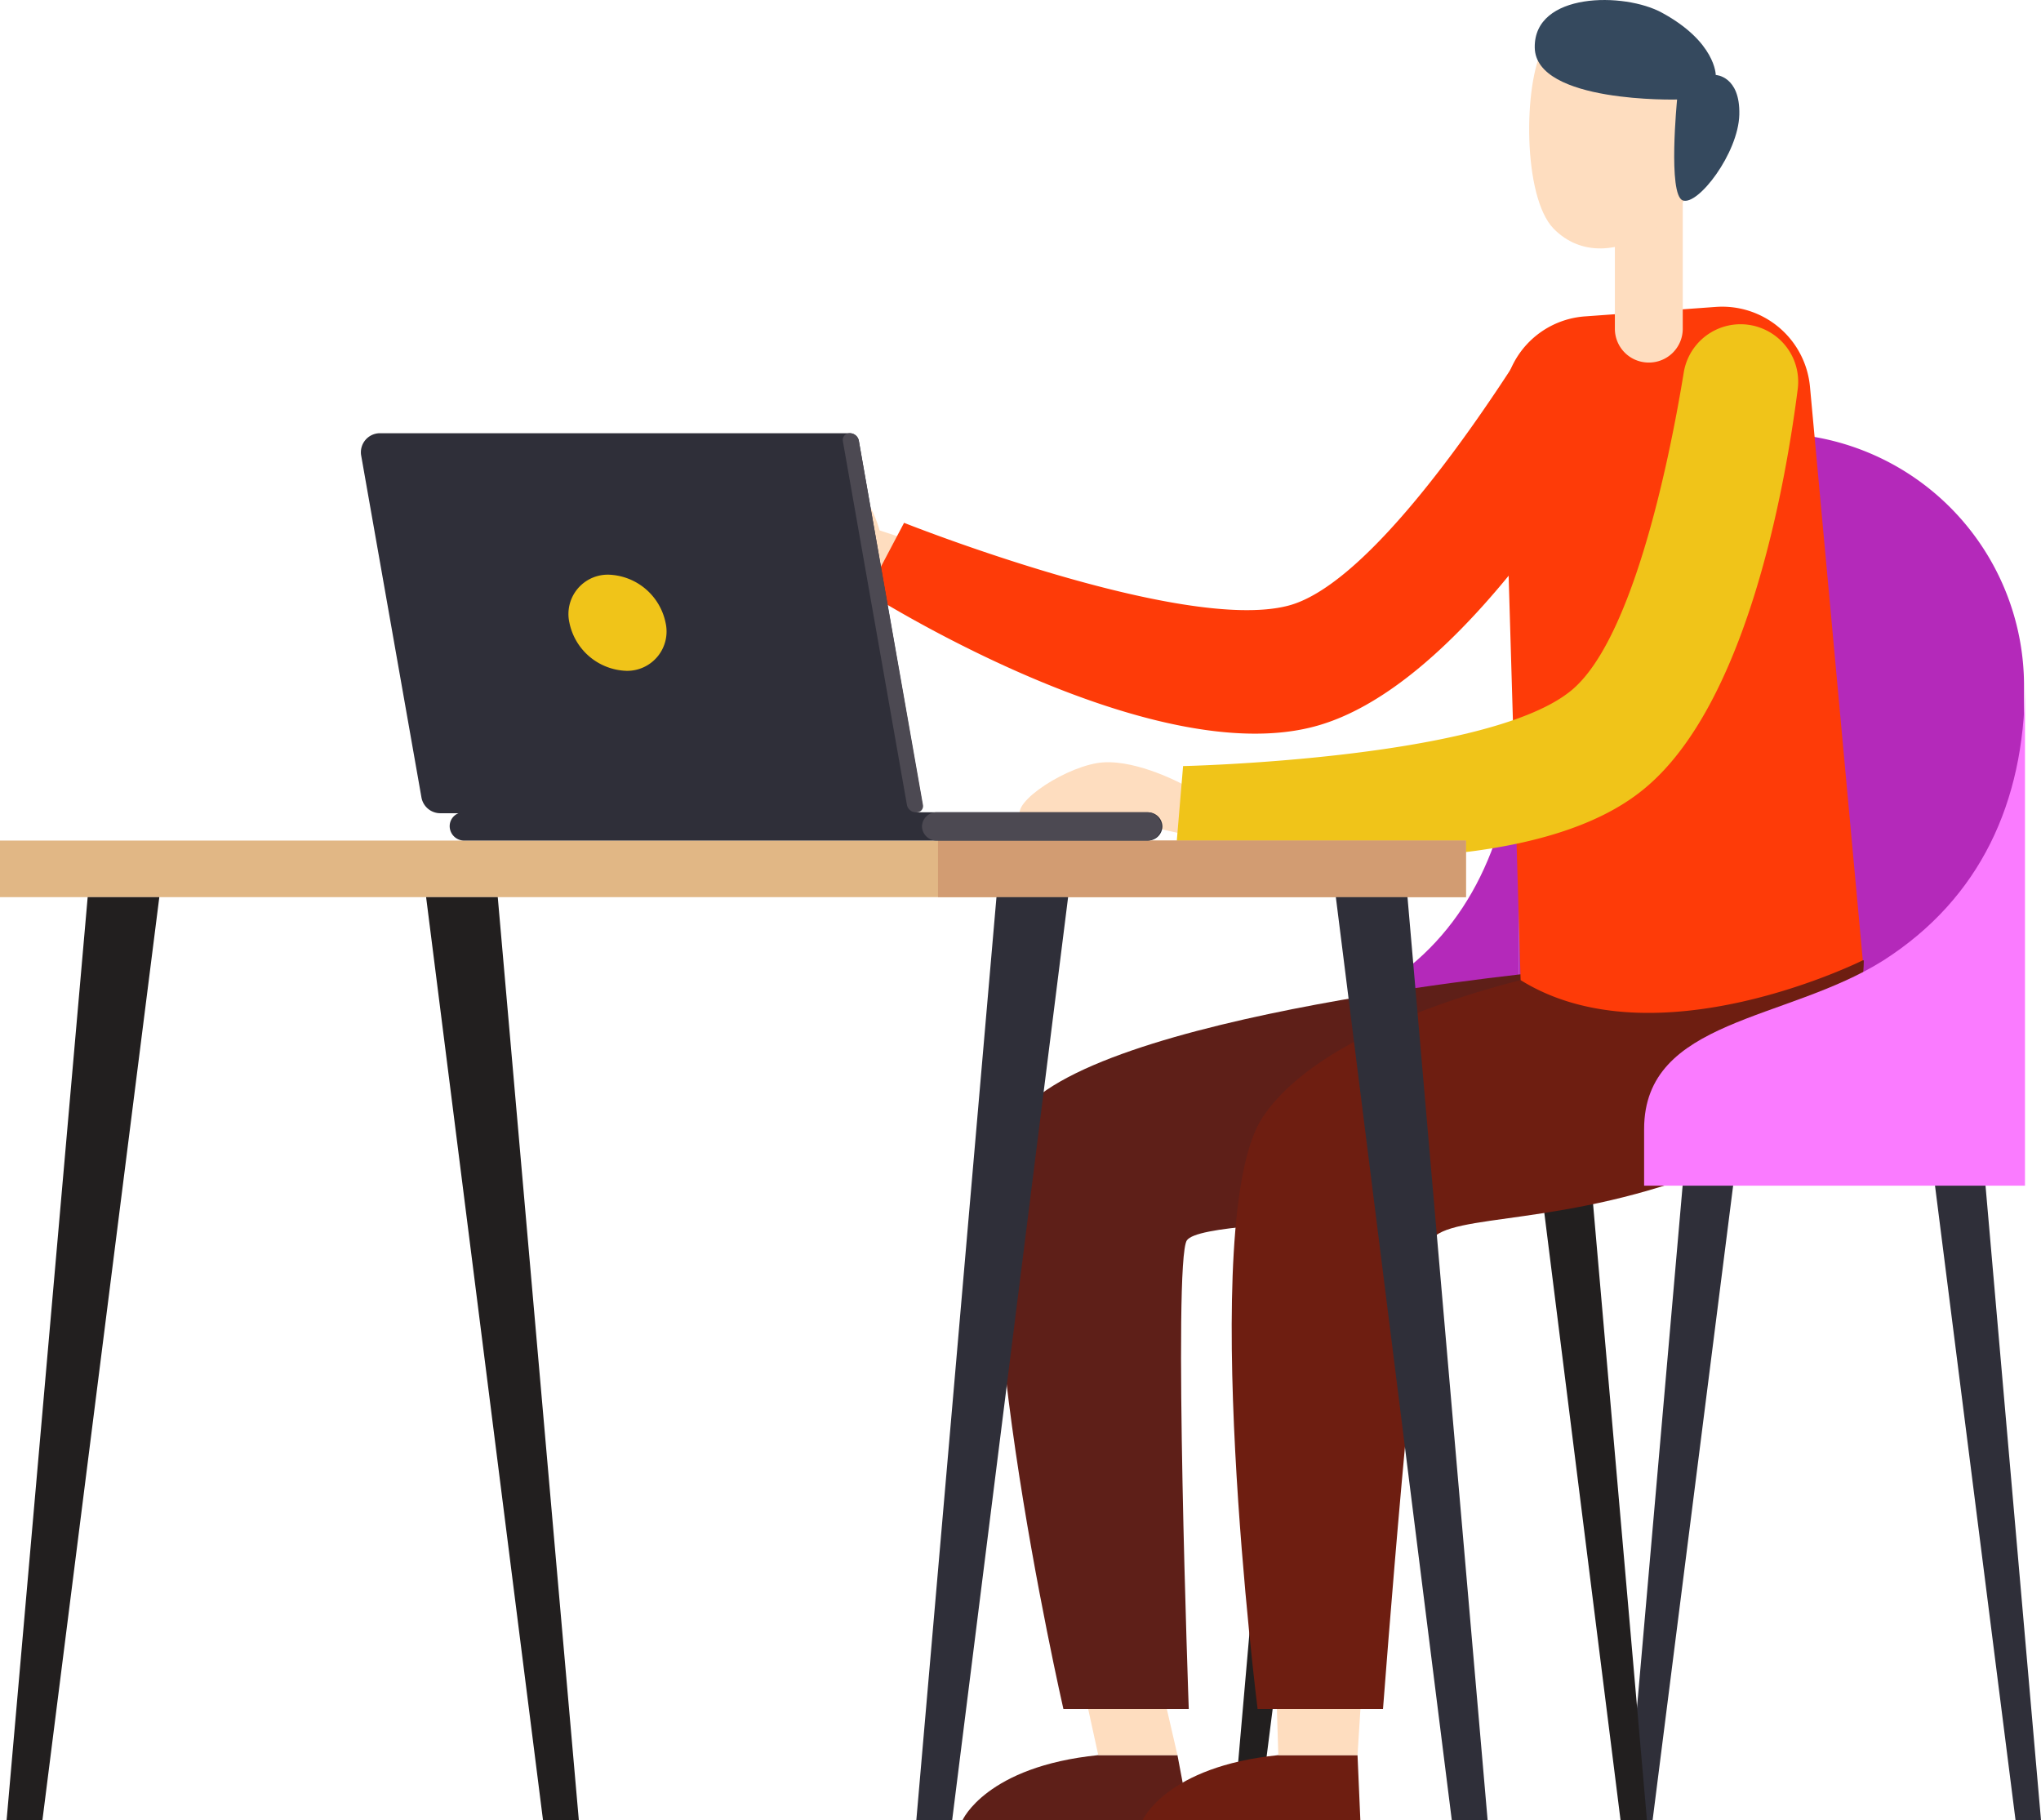
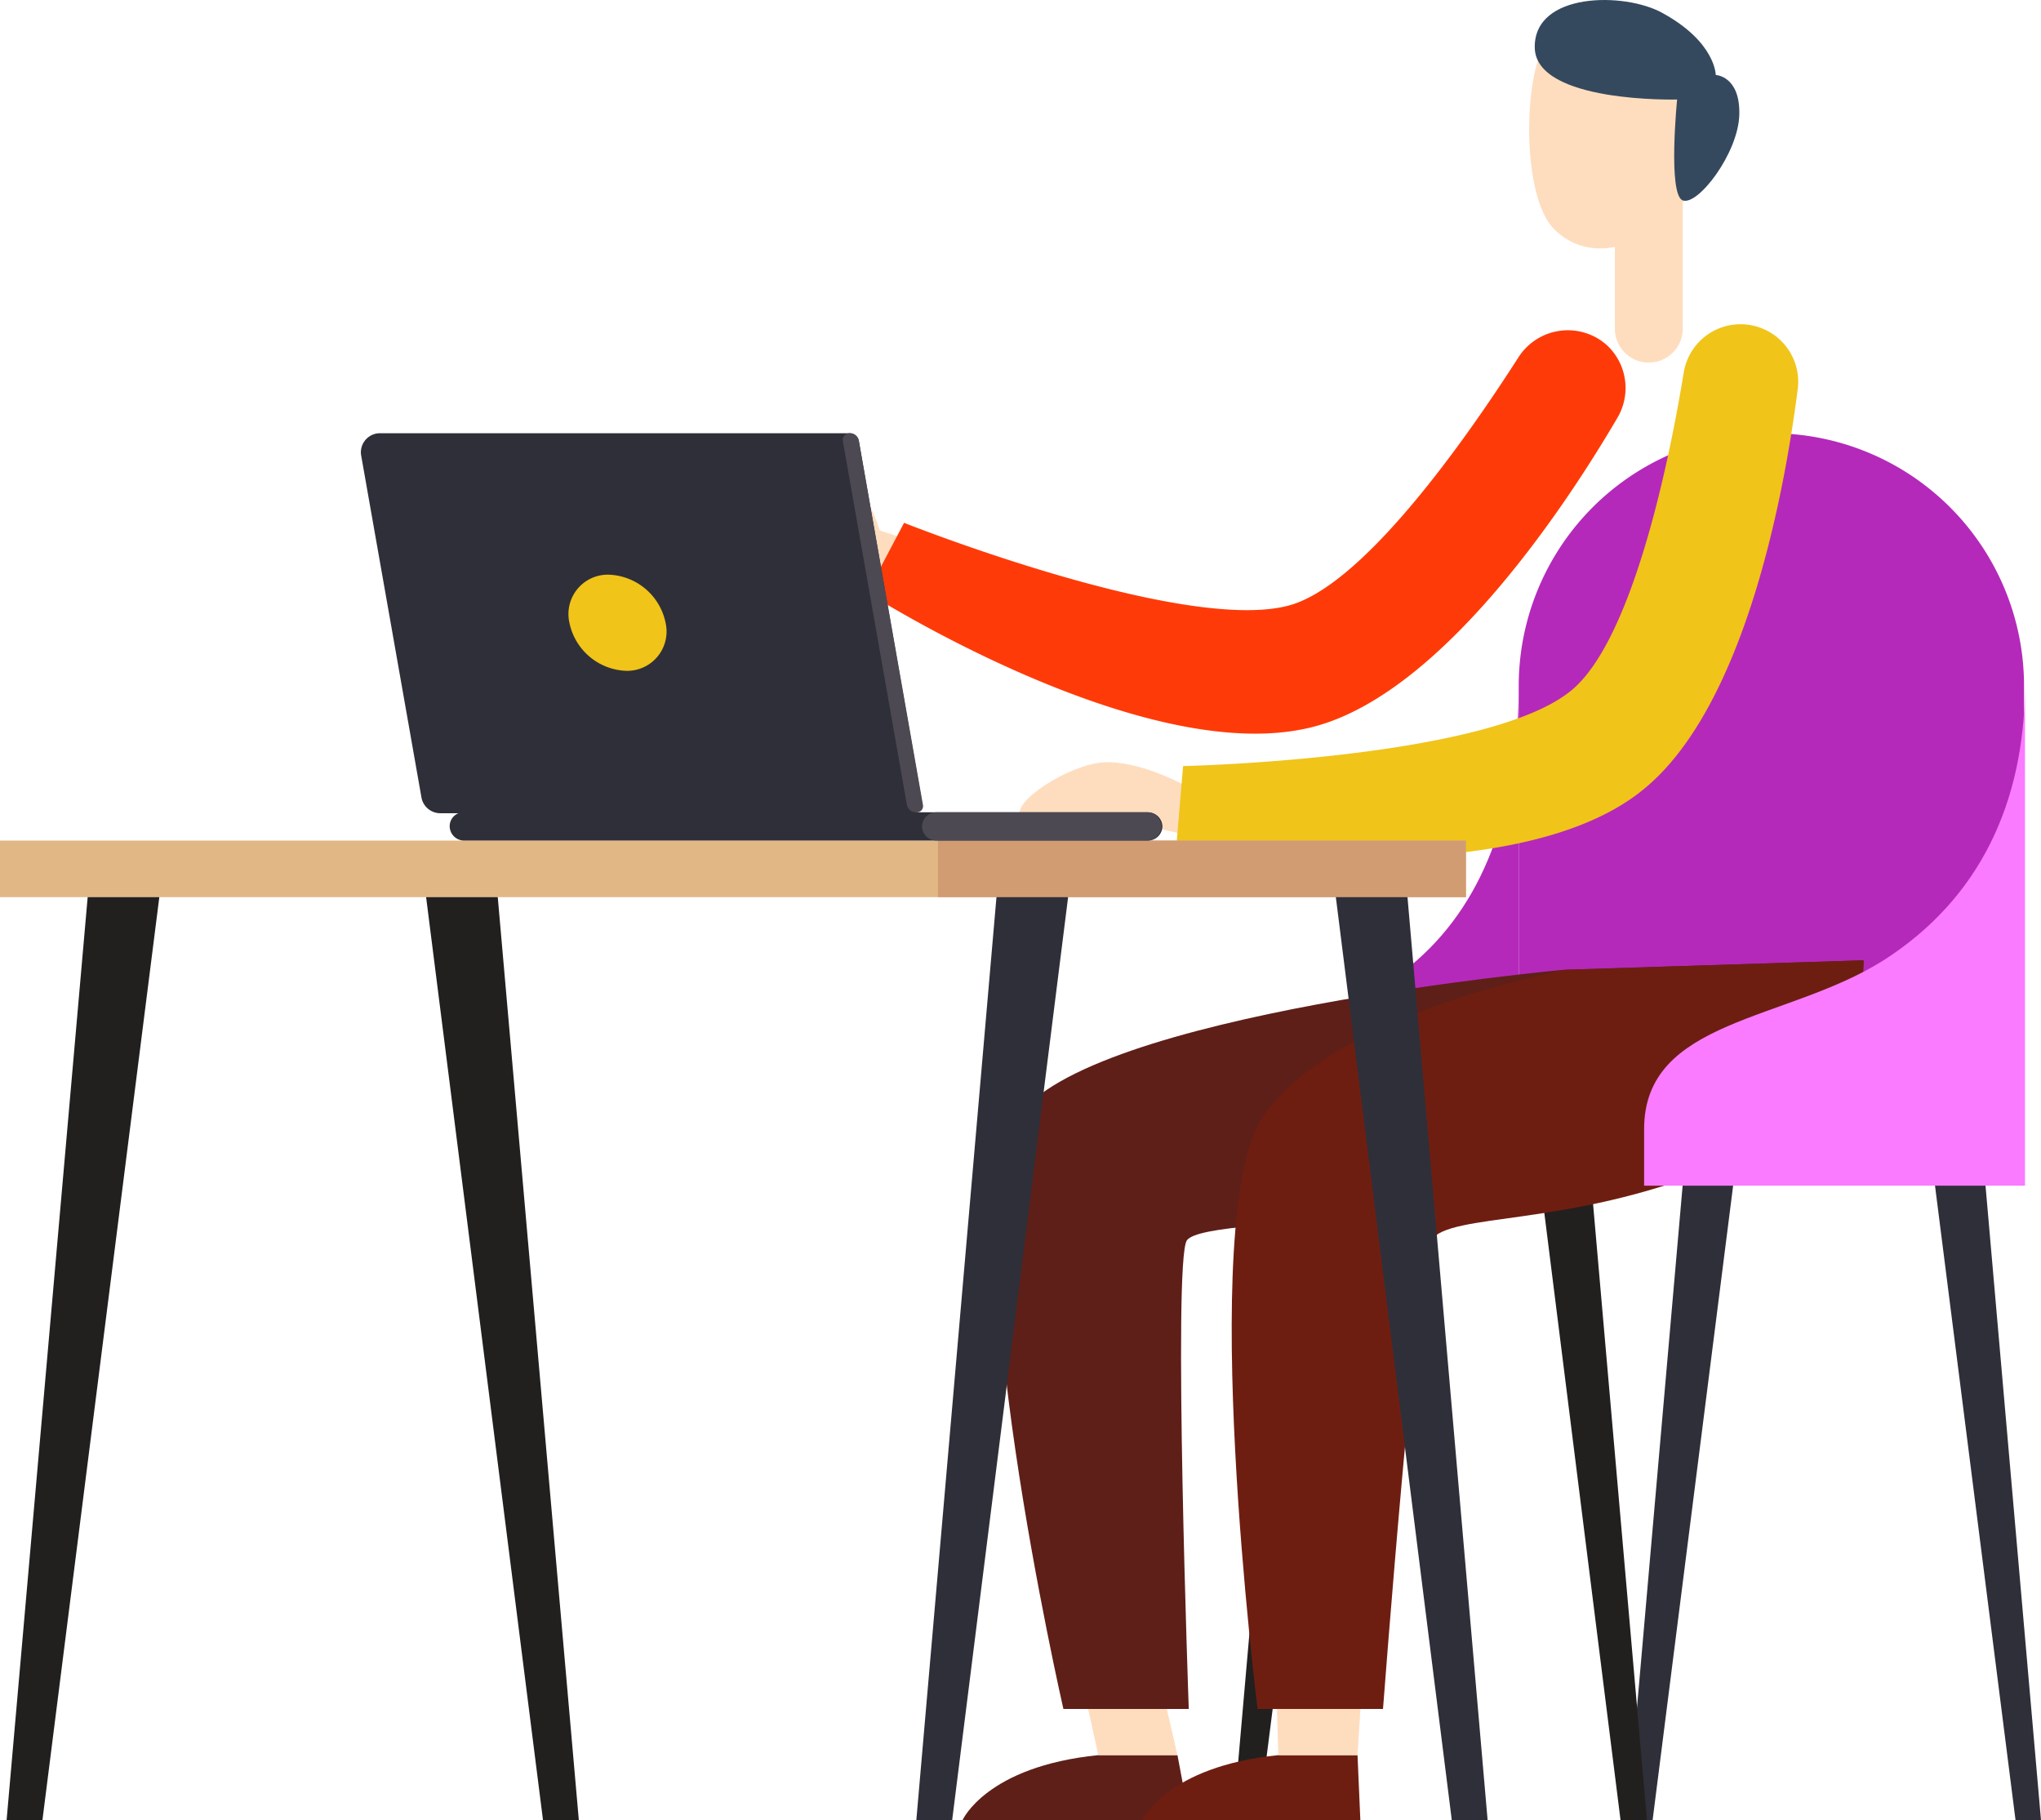
<svg xmlns="http://www.w3.org/2000/svg" id="Group_1169" data-name="Group 1169" width="297.306" height="265.107" viewBox="0 0 297.306 265.107">
  <g id="Group_1160" data-name="Group 1160" transform="translate(179.62 63.103)">
    <g id="Group_1158" data-name="Group 1158" transform="translate(57.401 104.641)">
      <path id="Path_4194" data-name="Path 4194" d="M607.614,454.1,599.1,551.463h3.708L615.167,454.1Z" transform="translate(-599.1 -454.1)" fill="#2f2f39" />
      <path id="Path_4195" data-name="Path 4195" d="M638.853,454.1l8.514,97.363h-3.708L631.3,454.1Z" transform="translate(-587.082 -454.1)" fill="#2f2f39" />
    </g>
    <g id="Group_1159" data-name="Group 1159" transform="translate(0 104.641)">
      <path id="Path_4196" data-name="Path 4196" d="M565.814,454.1,557.3,551.463h3.708L573.367,454.1Z" transform="translate(-557.3 -454.1)" fill="#221f1f" />
      <path id="Path_4197" data-name="Path 4197" d="M597.053,454.1l8.514,97.363h-3.845L589.5,454.1Z" transform="translate(-545.282 -454.1)" fill="#221f1f" />
    </g>
    <rect id="Rectangle_2463" data-name="Rectangle 2463" width="113.43" height="8.239" transform="translate(1.785 101.208)" fill="#bdc3c7" />
    <path id="Path_4198" data-name="Path 4198" d="M587.6,414.7v64.4h73.606V414.7a36.8,36.8,0,0,0-36.8-36.8h0A36.8,36.8,0,0,0,587.6,414.7Z" transform="translate(-545.991 -377.9)" fill="#b429ba" />
    <path id="Path_4199" data-name="Path 4199" d="M598.424,404.7c0,16.891-4.532,30.9-14.831,39.961S558.6,453.175,558.6,469.242h39.824Z" transform="translate(-556.815 -367.897)" fill="#b429ba" />
  </g>
  <g id="Group_1163" data-name="Group 1163" transform="translate(105.875 0)">
    <path id="Path_4200" data-name="Path 4200" d="M559.91,518.1l1.785,9.475H528.6s3.433-7.827,19.775-9.475Z" transform="translate(-494.268 -262.469)" fill="#5e1f18" />
    <path id="Path_4201" data-name="Path 4201" d="M555.916,524.408,550.561,501.2H539.3l5.081,23.208Z" transform="translate(-490.274 -268.777)" fill="#feddbf" />
    <path id="Path_4202" data-name="Path 4202" d="M658.4,433.8s.549,21.148-21.422,30.074-74.155,6.592-77.039,10.711c-2.06,3.021.275,68.25.275,68.25H541.952s-16.342-71.408-6.729-86.1c10.025-15.243,79.648-21.56,79.648-21.56Z" transform="translate(-492.926 -293.933)" fill="#5e1f18" />
    <g id="Group_1161" data-name="Group 1161" transform="translate(60.561 139.867)">
      <path id="Path_4203" data-name="Path 4203" d="M579.01,518.1l.412,9.475H547.7s3.433-7.827,19.775-9.475Z" transform="translate(-547.7 -402.336)" fill="#6e1e11" />
      <path id="Path_4204" data-name="Path 4204" d="M573.859,525.192l1.648-26.091H561.5l.824,26.091Z" transform="translate(-542.549 -409.427)" fill="#feddbf" />
      <path id="Path_4205" data-name="Path 4205" d="M649.224,433.8s.549,21.148-21.422,30.074-38.863,6.592-41.609,10.711c-2.06,3.021-7,68.25-7,68.25H560.925s-8.926-71.408.687-86.1c10.025-15.243,44.218-21.56,44.218-21.56Z" transform="translate(-544.172 -433.8)" fill="#6e1e11" />
    </g>
    <g id="Group_1162" data-name="Group 1162" transform="translate(0 48.097)">
      <path id="Path_4206" data-name="Path 4206" d="M541.227,396.032l-15.38-5.081s-1.51-6.317-6.866-9.475.549,6.317.549,6.317-15.655-9.063-15.93-3.57c-.137,5.493,10.849,14.144,19.637,13.458l17.3,5.218Z" transform="translate(-503.599 -361.801)" fill="#feddbf" />
      <path id="Path_4207" data-name="Path 4207" d="M626.3,369.207a8.541,8.541,0,0,0-12.909,1.648c-7.827,12.222-22.8,33.507-33.644,36.253-15.518,3.982-55.891-12.084-55.891-12.084L518.5,405.186s41.334,26.366,65.641,19.363c18.676-5.356,36.528-32.683,43.669-44.9a8.517,8.517,0,0,0-1.51-10.437Z" transform="translate(-498.038 -366.973)" fill="#fe3b08" />
    </g>
    <path id="Path_4208" data-name="Path 4208" d="M568.5,414.864l-10.162,1.1s-6.317-3.433-11.4-3.158-13.732,5.9-12.085,7.965,7.278-1.1,12.359,0,10.574,2.334,10.574,2.334l10.711,1.1Z" transform="translate(-492.01 -301.775)" fill="#feddbf" />
-     <path id="Path_4209" data-name="Path 4209" d="M588.475,462.56,586,379.067a12.766,12.766,0,0,1,11.947-13.183l18.951-1.373a12.843,12.843,0,0,1,13.732,11.673l7.69,83.493S608.112,474.782,588.475,462.56Z" transform="translate(-472.847 -319.809)" fill="#fe3b08" />
    <path id="Path_4210" data-name="Path 4210" d="M607.687,349.3v24.032a4.923,4.923,0,0,1-4.944,4.944h0a4.923,4.923,0,0,1-4.944-4.944V349.3Z" transform="translate(-468.44 -325.472)" fill="#feddbf" />
    <path id="Path_4211" data-name="Path 4211" d="M590.757,338.365c5.493-10.3,26.229-3.708,25.13,10.3-.961,14.007-15.655,24.169-23.62,16.067C587.736,360.062,587.873,343.583,590.757,338.365Z" transform="translate(-471.833 -331.427)" fill="#feddbf" />
    <path id="Path_4212" data-name="Path 4212" d="M589.3,338.886c-.137-8.1,13.046-8.1,18.539-5.081,7.827,4.257,7.827,9.063,7.827,9.063s3.57.137,3.433,5.768-6.042,13.32-8.239,12.5-.824-14.694-.824-14.694S589.438,346.988,589.3,338.886Z" transform="translate(-471.613 -331.948)" fill="#35495e" />
    <path id="Path_4213" data-name="Path 4213" d="M636.3,366.836a8.382,8.382,0,0,0-11.123,6.591c-2.335,14.282-7.828,39.824-16.754,46.553-12.634,9.75-56.166,10.711-56.166,10.711l-.961,11.4s48.475,7.965,67.975-7.965c15.106-12.222,20.736-44.356,22.521-58.363a8.363,8.363,0,0,0-5.493-8.926Z" transform="translate(-485.795 -319.114)" fill="#f0c419" />
  </g>
  <g id="Group_1167" data-name="Group 1167" transform="translate(0 122.427)">
    <rect id="Rectangle_2464" data-name="Rectangle 2464" width="213.539" height="8.239" fill="#e1b785" />
    <rect id="Rectangle_2465" data-name="Rectangle 2465" width="76.901" height="8.239" transform="translate(136.637)" fill="#d29c72" />
    <g id="Group_1165" data-name="Group 1165" transform="translate(0.961 8.239)">
      <g id="Group_1164" data-name="Group 1164">
        <path id="Path_4214" data-name="Path 4214" d="M439.01,427.1,427.2,561.54h5.218L449.446,427.1Z" transform="translate(-427.2 -427.1)" fill="#221f1f" />
        <path id="Path_4215" data-name="Path 4215" d="M482.137,427.1l11.81,134.44h-5.218L471.7,427.1Z" transform="translate(-410.591 -427.1)" fill="#221f1f" />
      </g>
    </g>
    <g id="Group_1166" data-name="Group 1166" transform="translate(133.479 8.239)">
      <path id="Path_4216" data-name="Path 4216" d="M535.373,427.1,523.7,561.54h5.218L545.809,427.1Z" transform="translate(-523.7 -427.1)" fill="#2f2f39" />
      <path id="Path_4217" data-name="Path 4217" d="M578.637,427.1l11.672,134.44h-5.218L568.2,427.1Z" transform="translate(-507.091 -427.1)" fill="#2f2f39" />
    </g>
  </g>
  <g id="Group_1168" data-name="Group 1168" transform="translate(52.56 63.103)">
    <path id="Path_4218" data-name="Path 4218" d="M474.2,420.16h0a2.112,2.112,0,0,0,2.06,2.06h99.7a2.112,2.112,0,0,0,2.06-2.06h0a2.112,2.112,0,0,0-2.06-2.06h-99.7A2.022,2.022,0,0,0,474.2,420.16Z" transform="translate(-461.256 -362.896)" fill="#2f2f39" />
-     <path id="Path_4219" data-name="Path 4219" d="M524.3,420.16h0a2.112,2.112,0,0,0,2.06,2.06H557.12a2.112,2.112,0,0,0,2.06-2.06h0a2.112,2.112,0,0,0-2.06-2.06H526.36A2.112,2.112,0,0,0,524.3,420.16Z" transform="translate(-442.557 -362.896)" fill="#4c4952" />
+     <path id="Path_4219" data-name="Path 4219" d="M524.3,420.16h0a2.112,2.112,0,0,0,2.06,2.06H557.12a2.112,2.112,0,0,0,2.06-2.06h0a2.112,2.112,0,0,0-2.06-2.06H526.36A2.112,2.112,0,0,0,524.3,420.16" transform="translate(-442.557 -362.896)" fill="#4c4952" />
    <path id="Path_4220" data-name="Path 4220" d="M464.81,381.058l8.789,49.849a2.793,2.793,0,0,0,2.746,2.335h68.8a1.449,1.449,0,0,0,1.373-1.648l-9.2-52.6a1.337,1.337,0,0,0-1.373-1.1H467.556A2.781,2.781,0,0,0,464.81,381.058Z" transform="translate(-464.774 -377.9)" fill="#2f2f39" />
    <path id="Path_4221" data-name="Path 4221" d="M515.9,379l9.338,53.007a1.337,1.337,0,0,0,1.373,1.1h0a.906.906,0,0,0,.961-1.1L518.235,379a1.337,1.337,0,0,0-1.373-1.1h0A.979.979,0,0,0,515.9,379Z" transform="translate(-445.692 -377.9)" fill="#4c4952" />
    <path id="Path_4222" data-name="Path 4222" d="M492.7,392.9a5.731,5.731,0,0,0-5.768,7,8.767,8.767,0,0,0,8.239,7,5.731,5.731,0,0,0,5.768-7A8.767,8.767,0,0,0,492.7,392.9Z" transform="translate(-456.546 -372.301)" fill="#f0c419" />
  </g>
  <path id="Path_4223" data-name="Path 4223" d="M635.78,444.624c-14.144,8.926-34.88,8.514-34.88,24.581v8.239h55.479V404.8C656.242,421.554,649.925,435.561,635.78,444.624Z" transform="translate(-361.407 -304.757)" fill="#fa7bff" />
</svg>